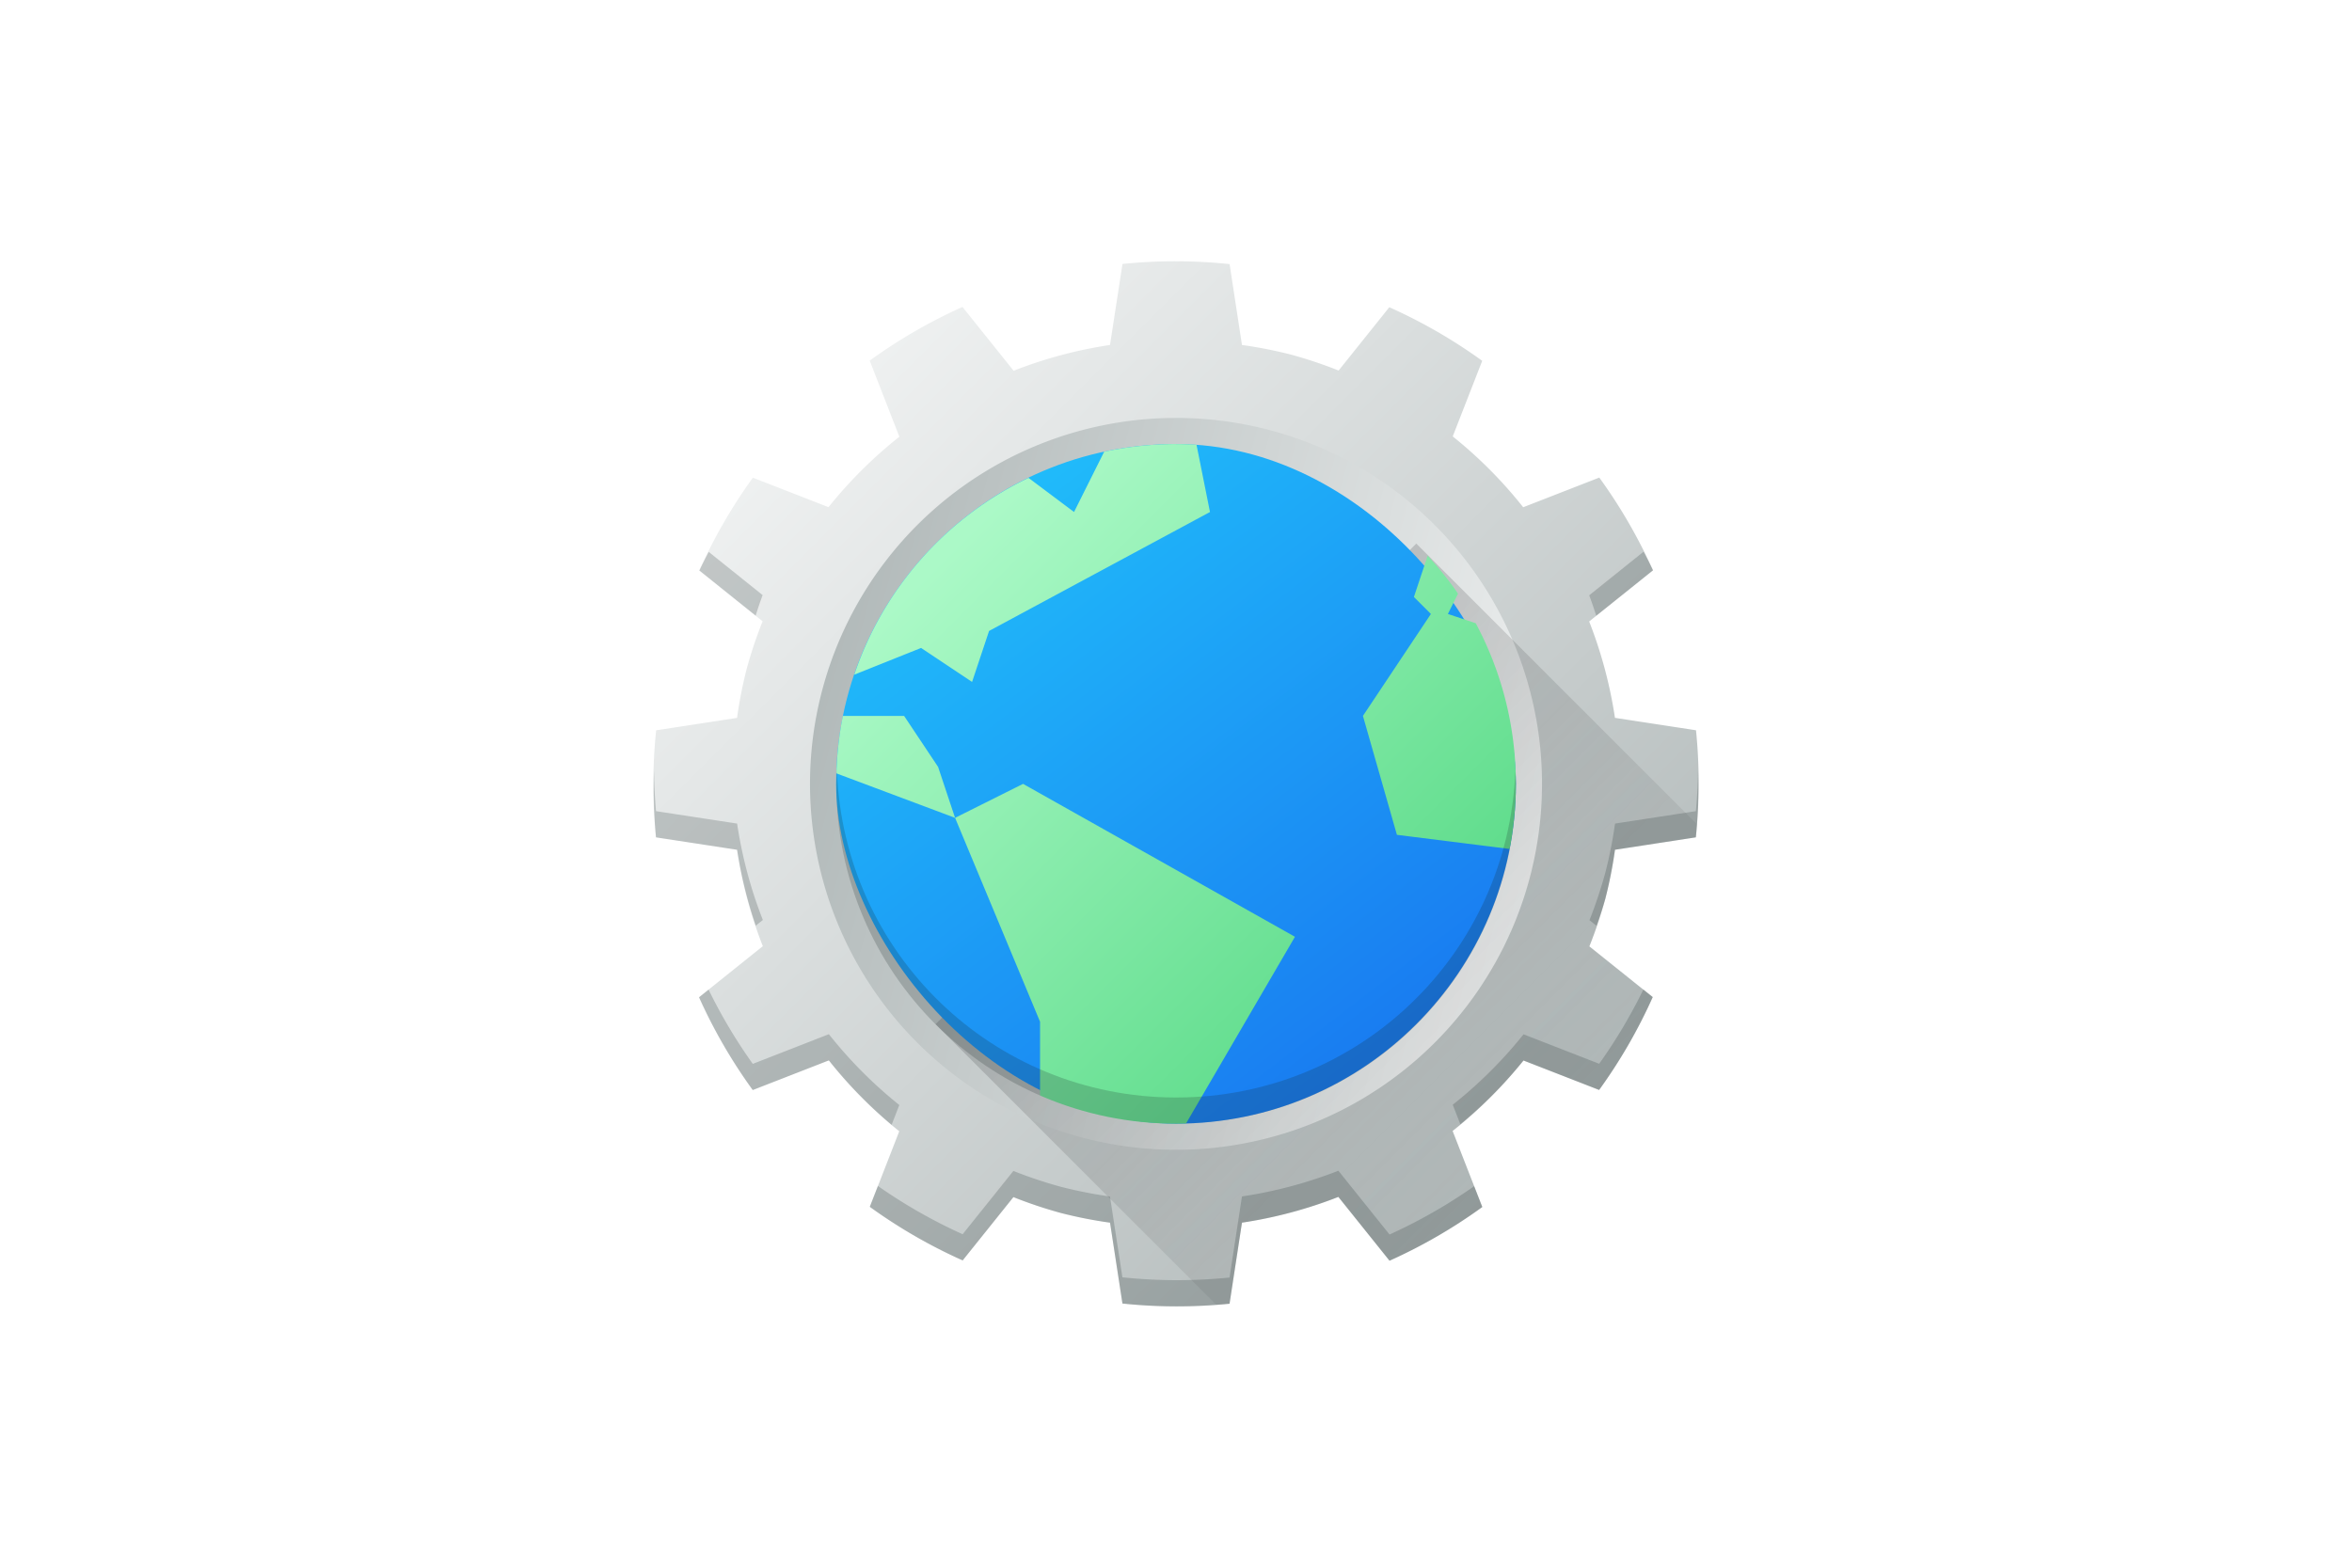
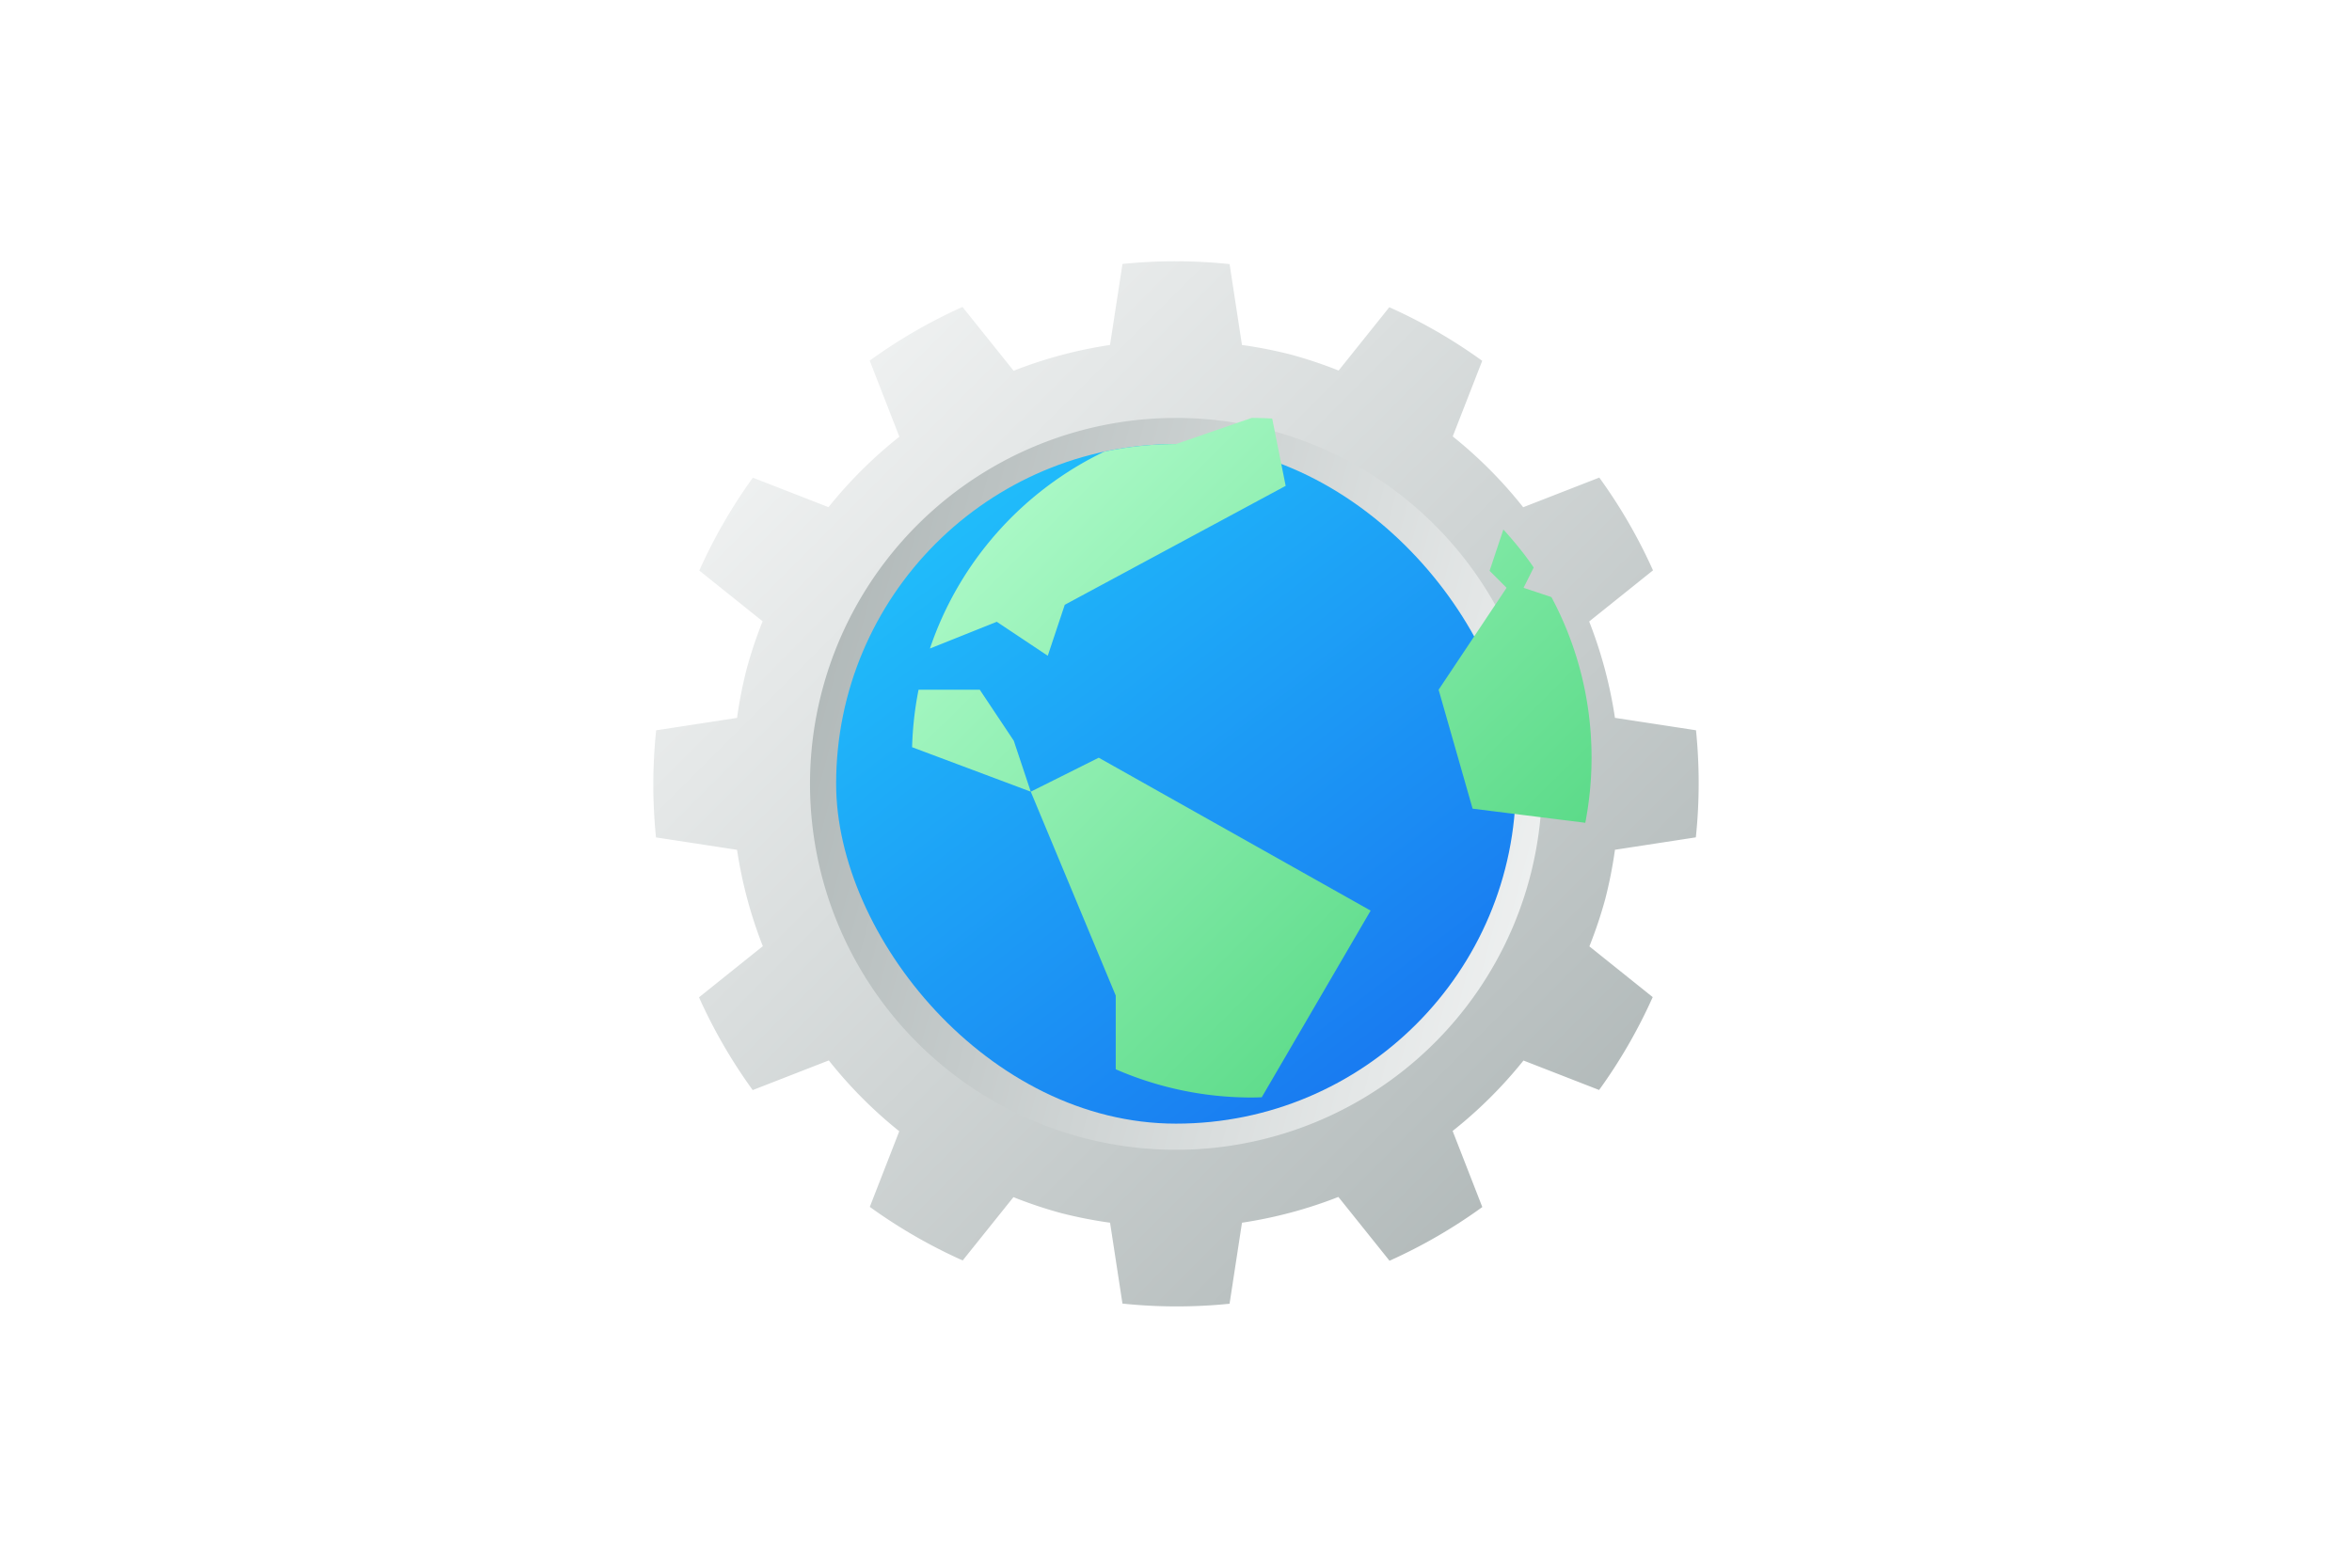
<svg xmlns="http://www.w3.org/2000/svg" xmlns:xlink="http://www.w3.org/1999/xlink" height="800" width="1200" viewBox="-5.998 -9.996 51.98 59.976">
  <defs>
    <linearGradient x2="-14.394" x1="-44.39" gradientUnits="userSpaceOnUse" gradientTransform="translate(58.788 33.941)" id="a">
      <stop stop-color="#b0b8b8" offset="0" />
      <stop stop-color="#eff1f1" offset="1" />
    </linearGradient>
    <linearGradient gradientTransform="translate(-4.008 -4.008)" y2="32.13" y1="12.997" x2="36.551" x1="17.428" gradientUnits="userSpaceOnUse" id="f">
      <stop stop-color="#abf9c7" offset="0" />
      <stop stop-color="#54d883" offset="1" />
    </linearGradient>
    <linearGradient gradientTransform="translate(-4.008 -4.008)" y2="12.32" y1="32.721" x2="17.759" x1="33.405" gradientUnits="userSpaceOnUse" id="e">
      <stop stop-color="#197cf1" offset="0" />
      <stop stop-color="#20bcfa" offset="1" />
    </linearGradient>
    <linearGradient y2="37" y1="15.778" xlink:href="#a" x2="40" x1="3.242" gradientUnits="userSpaceOnUse" gradientTransform="rotate(-165 24 23.998)" id="c" />
    <linearGradient y2="39" y1="23" x2="40" x1="24" gradientUnits="userSpaceOnUse" id="d">
      <stop stop-color="#292c2f" offset="0" />
      <stop stop-opacity="0" offset="1" />
    </linearGradient>
    <linearGradient x2="-14.394" x1="-44.39" gradientTransform="translate(58.788 33.941)" gradientUnits="userSpaceOnUse" id="b" xlink:href="#a" />
  </defs>
  <g stroke-width="3" stroke-linejoin="round" transform="translate(-4.008 -4.008)">
    <circle transform="rotate(15)" r="15" fill="url(#b)" cy="16.971" cx="29.394" />
    <path fill="url(#c)" d="M21.952 43.884a20 20 0 004.097.006l.475-3.1a17 17 0 003.687-.986l1.956 2.441a20 20 0 003.549-2.054l-1.135-2.911a17 17 0 002.71-2.695l2.893 1.127a20 20 0 002.05-3.553l-2.422-1.941a17 17 0 00.609-1.819 17 17 0 00.369-1.877l3.094-.475a20 20 0 00.006-4.097l-3.1-.475a17 17 0 00-.986-3.687l2.441-1.956a20 20 0 00-2.054-3.549l-2.911 1.135a17 17 0 00-2.695-2.71L35.713 7.816a20 20 0 00-3.554-2.05L30.22 8.188a17 17 0 00-1.82-.609 17 17 0 00-1.877-.369L26.05 4.116a20 20 0 00-4.097-.006l-.477 3.1a17 17 0 00-3.687.986L15.833 5.755a20 20 0 00-3.549 2.054l1.135 2.911a17 17 0 00-2.71 2.695L7.816 12.287a20 20 0 00-2.05 3.553l2.422 1.941a17 17 0 00-.609 1.819 17 17 0 00-.369 1.877l-3.094.475a20 20 0 00-.006 4.097l3.1.475a17 17 0 00.986 3.687l-2.441 1.956a20 20 0 002.054 3.549l2.911-1.135a17 17 0 002.695 2.71l-1.127 2.893a20 20 0 003.553 2.05l1.941-2.422a17 17 0 001.819.609 17 17 0 001.877.369zm-1.575-6.361a14 14 0 01-9.899-17.146 14 14 0 0117.146-9.899 14 14 0 019.899 17.146 14 14 0 01-17.146 9.899" />
  </g>
-   <path opacity=".2" fill-rule="evenodd" fill="url(#d)" d="M33.19 14.807L14.803 33.194l10.736 10.734c.169-.013.338-.02.506-.037l.475-3.102c1.262-.189 2.499-.519 3.688-.984l1.957 2.441c1.25-.561 2.439-1.25 3.549-2.055l-1.135-2.91c1-.794 1.91-1.698 2.709-2.695l2.893 1.127a20.021 20.021 0 002.051-3.553l-2.422-1.941c.237-.594.439-1.201.607-1.818.158-.618.283-1.245.371-1.877l3.092-.475c.018-.17.028-.34.041-.51z" transform="translate(-4.008 -4.008)" />
-   <path opacity=".2" fill="#172525" d="M37.875 11.112l-2.078 1.666c.096.259.186.52.27.783l2.172-1.74c-.116-.239-.237-.475-.363-.709m-35.758.006c-.124.235-.244.472-.359.711l2.154 1.727c.083-.264.172-.526.268-.785zm-2.092 8.361c-.029.854-.004 1.708.076 2.559l3.102.475c.152.987.392 1.959.715 2.904l.27-.217a16.921 16.921 0 01-.984-3.688l-3.102-.475c-.046-.518-.071-1.038-.076-1.559m39.934.02c-.008.514-.036 1.027-.084 1.539l-3.092.475c-.088.632-.212 1.259-.371 1.877a17.072 17.072 0 01-.607 1.818l.268.215c.124-.341.238-.685.34-1.033.159-.618.283-1.245.371-1.877l3.092-.475c.082-.844.11-1.692.084-2.539m-2.092 8.361a20.012 20.012 0 01-1.691 2.842l-2.893-1.127c-.799.997-1.708 1.902-2.709 2.695l.291.744c.886-.729 1.696-1.547 2.418-2.439l2.893 1.127a19.96 19.96 0 002.051-3.553zm-35.758.006l-.363.291c.561 1.25 1.25 2.439 2.055 3.549l2.91-1.135c.715.901 1.519 1.728 2.4 2.467l.295-.758a17.008 17.008 0 01-2.695-2.709l-2.91 1.135a19.936 19.936 0 01-1.691-2.84m24.09 6.928c-1.188.465-2.425.796-3.688.984l-.475 3.102c-1.363.138-2.736.135-4.098-.008l-.475-3.092c-.632-.088-1.259-.212-1.877-.371a17.072 17.072 0 01-1.818-.607l-1.941 2.422a19.939 19.939 0 01-3.242-1.848l-.311.797c1.111.804 2.301 1.491 3.553 2.051l1.941-2.422c.594.237 1.201.439 1.818.607.618.159 1.245.283 1.877.371l.475 3.092c1.362.143 2.735.145 4.098.008l.475-3.102c1.262-.189 2.499-.519 3.688-.984l1.957 2.441c1.25-.561 2.439-1.25 3.549-2.055l-.311-.795a20.062 20.062 0 01-3.238 1.85z" />
  <rect y="6.992" x="6.992" width="26" rx="13" height="26" fill="url(#e)" />
-   <path fill-rule="evenodd" fill="url(#f)" d="M19.992 6.992c-.944 0-1.862.104-2.747.293l-1.153 2.307-1.742-1.306c-3.124 1.502-5.544 4.207-6.665 7.53l2.557-1.023 1.95 1.3.65-1.95 8.45-4.55-.515-2.575c-.26-.015-.521-.025-.785-.025m9.627 4.269l-.527 1.581.65.65-2.6 3.9 1.3 4.55 4.311.54c.155-.806.239-1.637.239-2.49 0-2.226-.557-4.316-1.535-6.145l-1.065-.355.387-.776c-.348-.516-.744-.995-1.16-1.455m-22.369 6.131c-.143.712-.225 1.448-.248 2.198l4.54 1.702-.65-1.95-1.3-1.95zm4.292 3.9l3.25 7.8v2.82a13.006 13.006 0 005.2 1.08c.129 0 .256-.005.385-.009l4.165-7.141-10.4-5.85z" />
-   <path opacity=".2" fill="#172525" d="M7.022 19.492c-.006.167-.025.331-.025.5 0 7.202 5.798 13 13 13s13-5.798 13-13c0-.169-.019-.333-.025-.5-.263 6.966-5.942 12.5-12.975 12.5-7.03 0-12.711-5.534-12.975-12.5" />
+   <path fill-rule="evenodd" fill="url(#f)" d="M19.992 6.992c-.944 0-1.862.104-2.747.293c-3.124 1.502-5.544 4.207-6.665 7.53l2.557-1.023 1.95 1.3.65-1.95 8.45-4.55-.515-2.575c-.26-.015-.521-.025-.785-.025m9.627 4.269l-.527 1.581.65.65-2.6 3.9 1.3 4.55 4.311.54c.155-.806.239-1.637.239-2.49 0-2.226-.557-4.316-1.535-6.145l-1.065-.355.387-.776c-.348-.516-.744-.995-1.16-1.455m-22.369 6.131c-.143.712-.225 1.448-.248 2.198l4.54 1.702-.65-1.95-1.3-1.95zm4.292 3.9l3.25 7.8v2.82a13.006 13.006 0 005.2 1.08c.129 0 .256-.005.385-.009l4.165-7.141-10.4-5.85z" />
</svg>